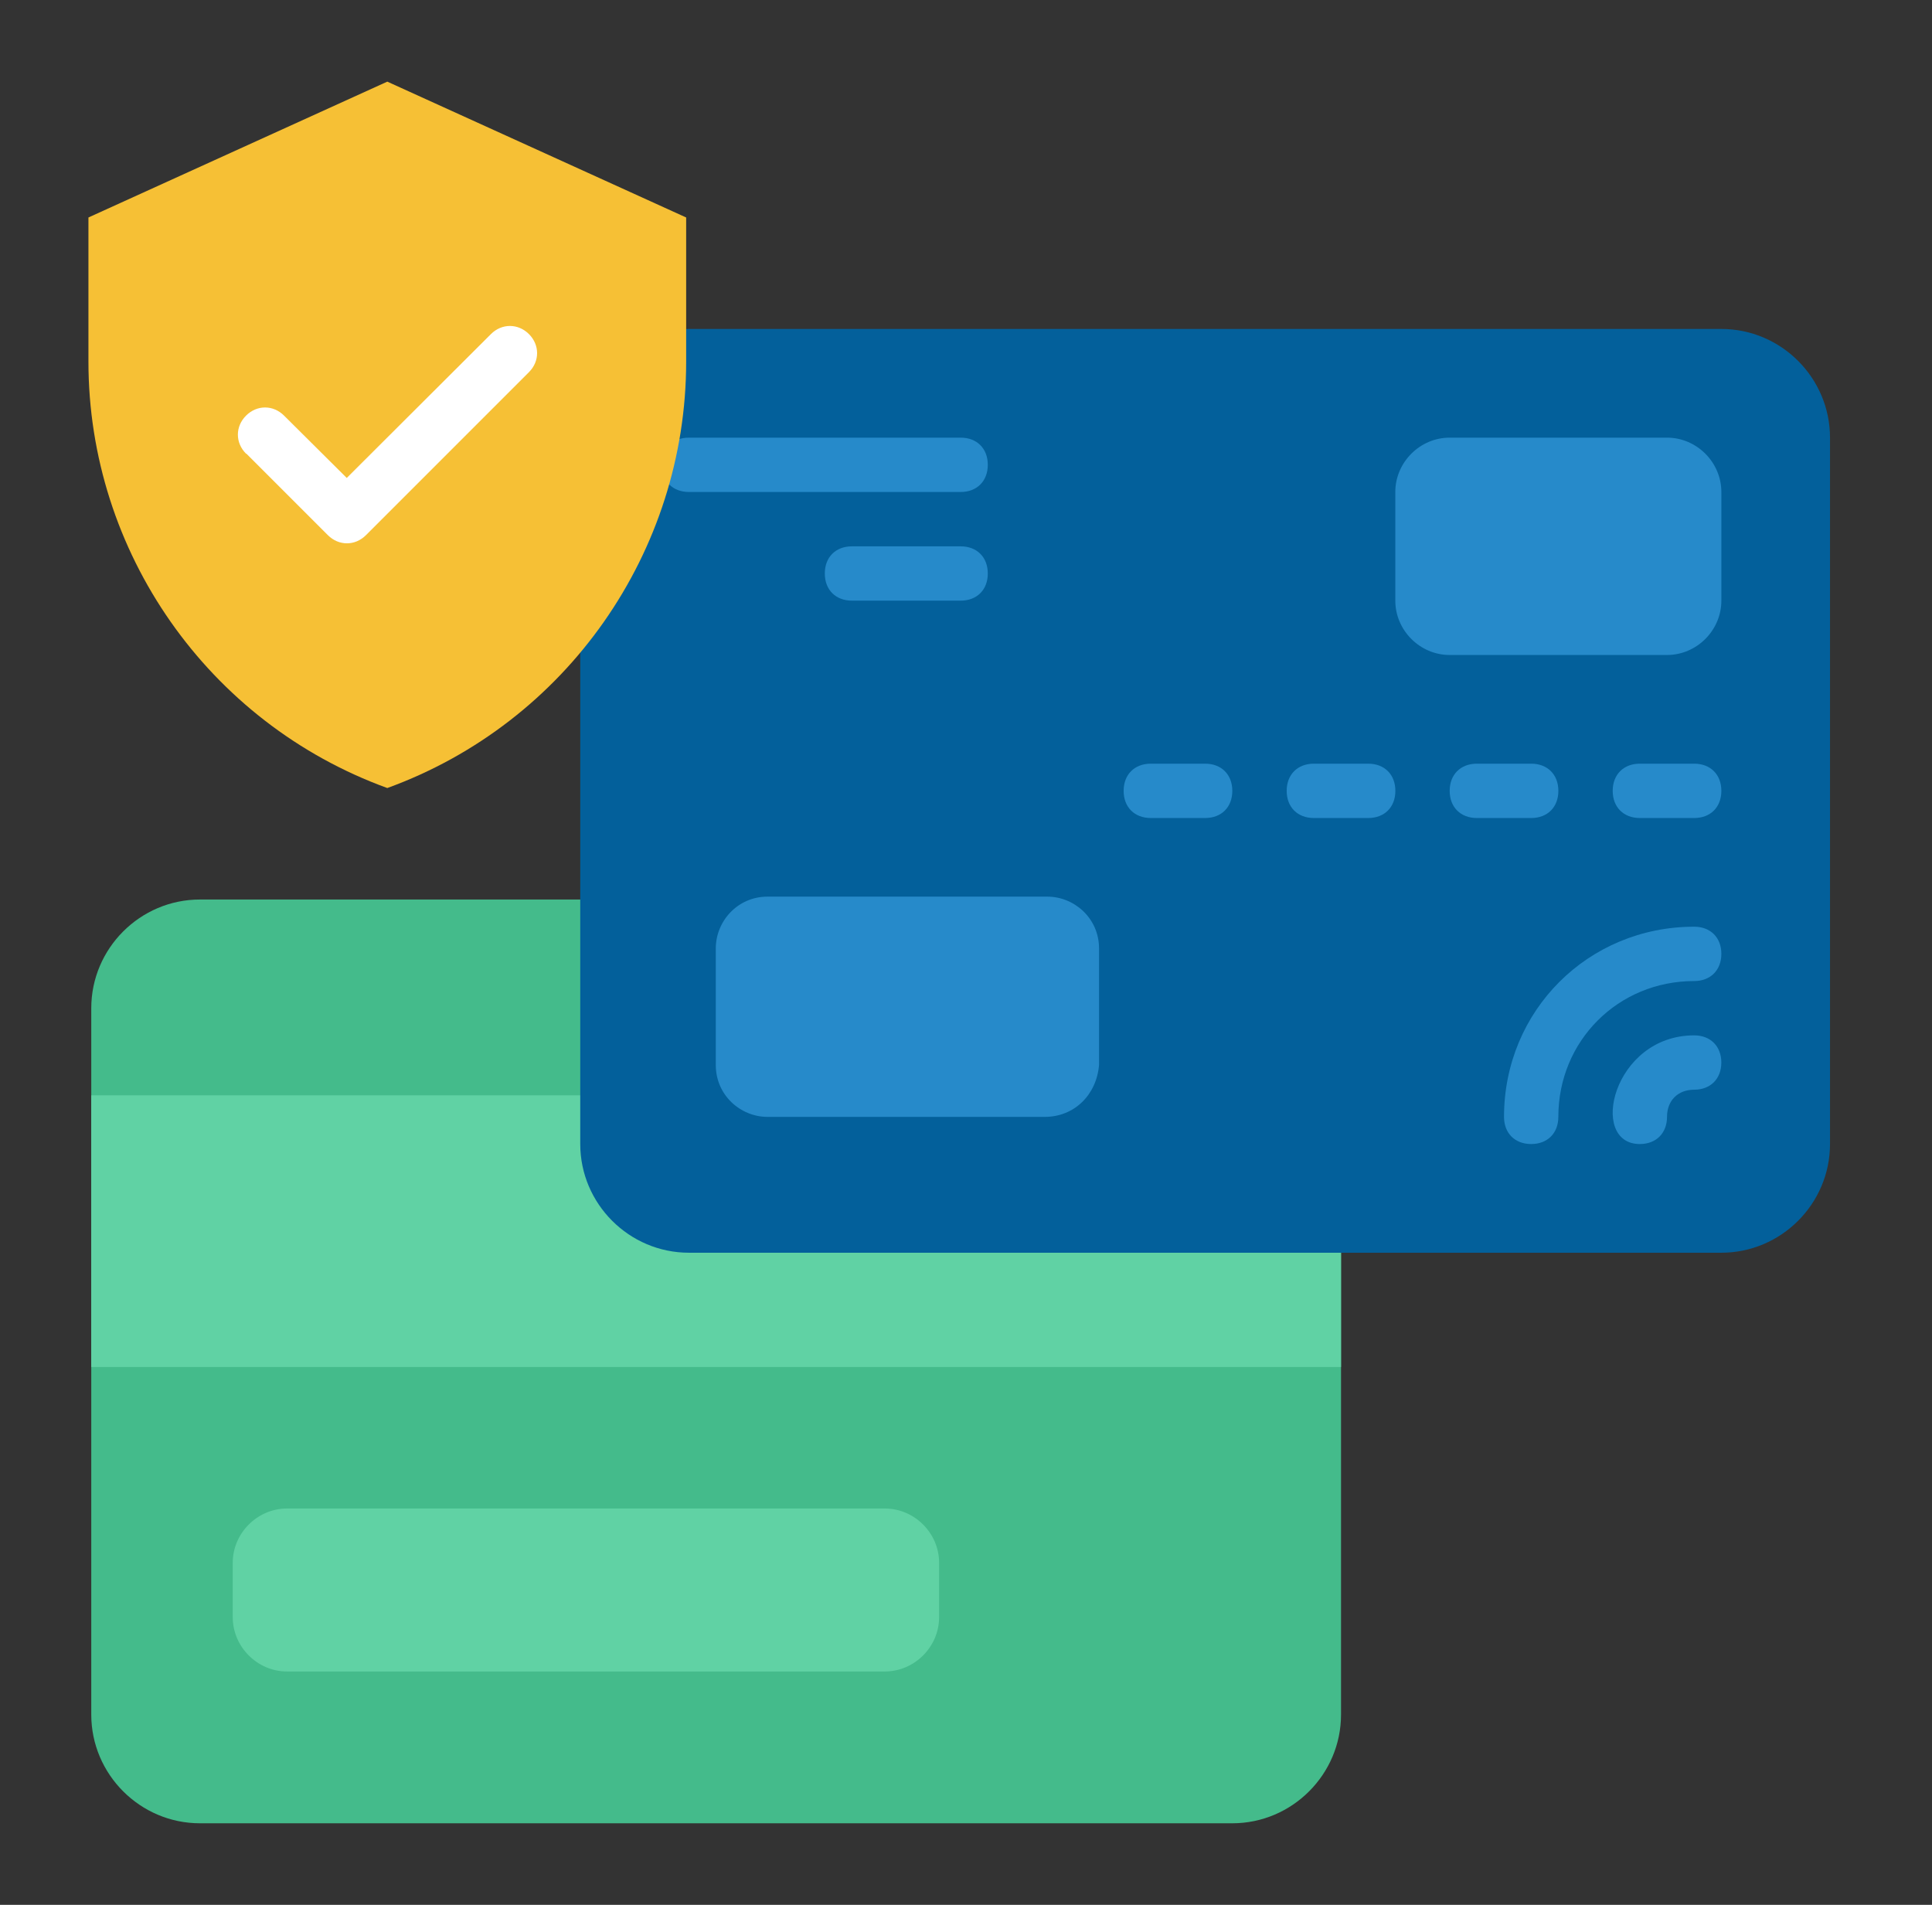
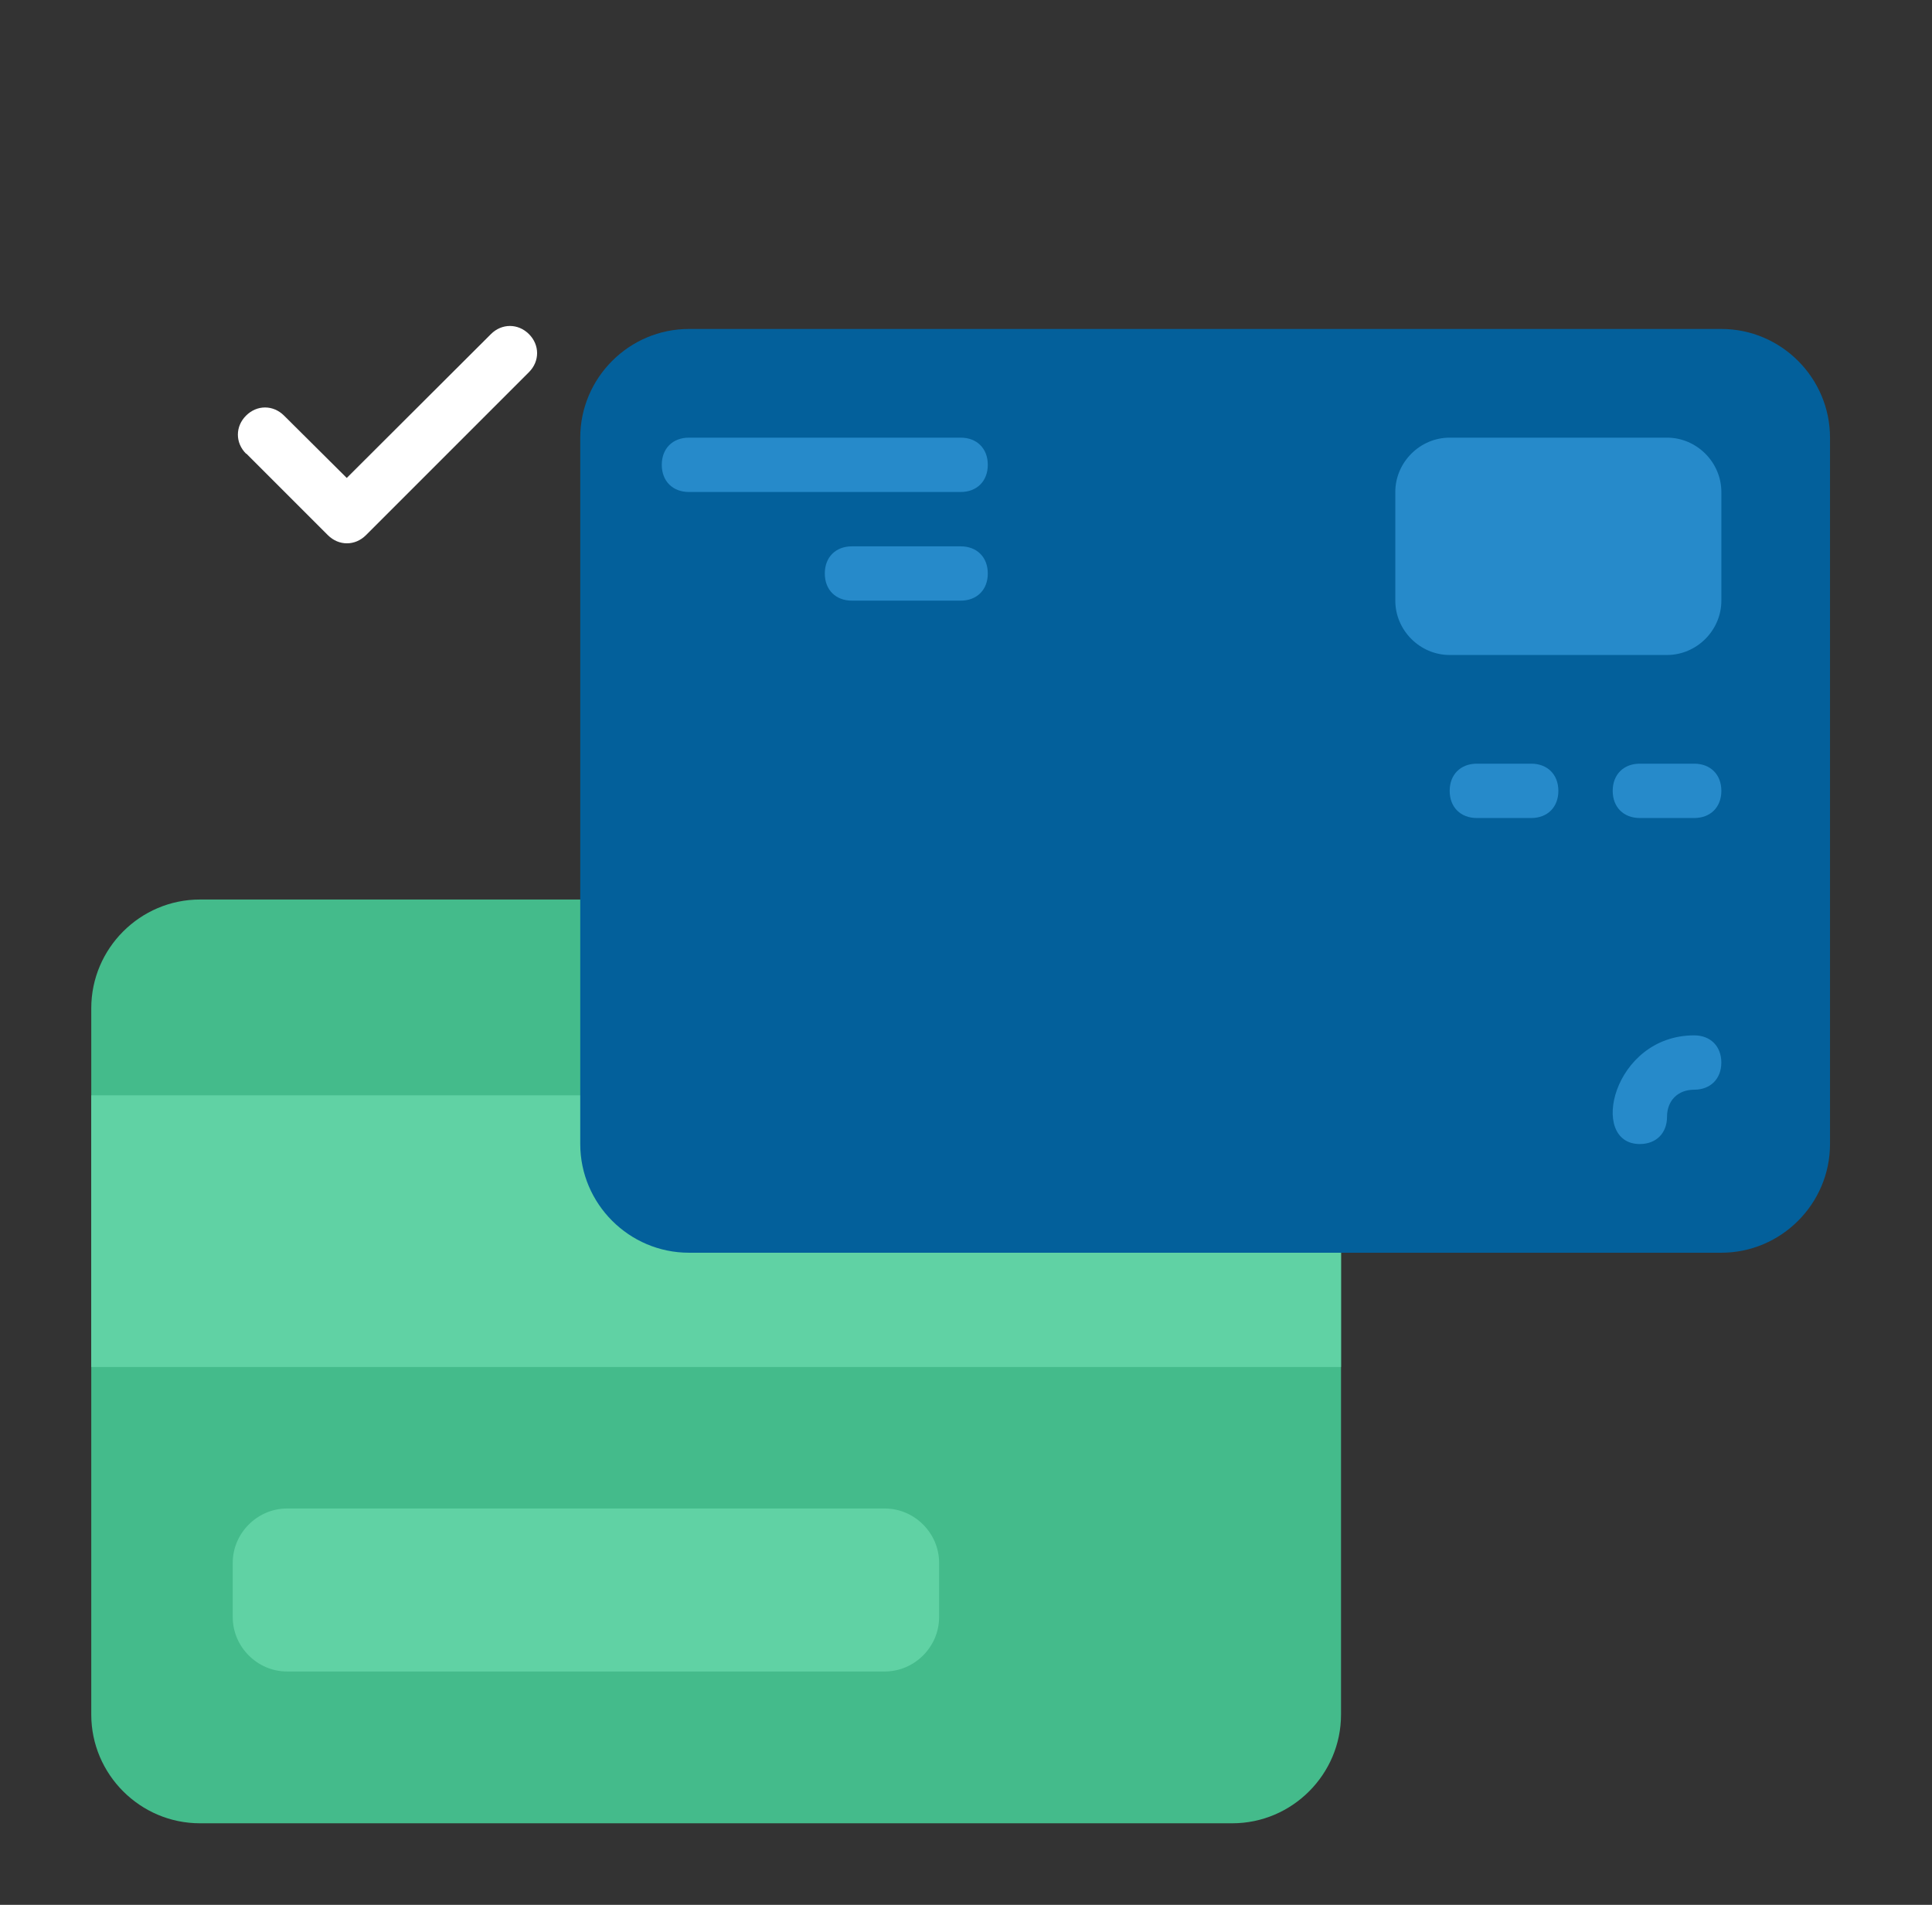
<svg xmlns="http://www.w3.org/2000/svg" width="71" height="70" viewBox="0 0 71 70" fill="none">
  <rect x="0" y="0" width="71" height="70" fill="#333333" stroke="none" />
  <path d="M7.347 33.056H45.288C47.484 33.056 49.282 34.853 49.282 37.05V63.009C49.282 65.206 47.484 67.003 45.288 67.003H7.347C5.151 67.003 3.354 65.206 3.354 63.009V37.05C3.354 34.853 5.151 33.056 7.347 33.056Z" fill="#44BB8B" />
  <path d="M49.282 40.252H3.354V50.236H49.282V40.252Z" fill="#60D2A4" />
  <path d="M67.252 16.083V42.042C67.252 44.239 65.455 46.036 63.258 46.036H25.318C23.121 46.036 21.324 44.239 21.324 42.042V16.083C21.324 13.886 23.121 12.089 25.318 12.089H63.258C65.455 12.089 67.252 13.886 67.252 16.083Z" fill="#03609B" />
  <path d="M53.274 16.083H61.262C62.353 16.083 63.259 16.988 63.259 18.08V22.074C63.259 23.165 62.353 24.07 61.262 24.07H53.274C52.183 24.07 51.277 23.165 51.277 22.074V18.08C51.277 16.988 52.183 16.083 53.274 16.083Z" fill="#268ACA" />
  <path d="M10.55 55.435H32.515C33.607 55.435 34.512 56.34 34.512 57.431V59.428C34.512 60.52 33.607 61.425 32.515 61.425H10.55C9.458 61.425 8.553 60.52 8.553 59.428V57.431C8.553 56.34 9.458 55.435 10.55 55.435Z" fill="#60D2A4" />
  <path d="M36.301 17.081C36.301 17.68 35.902 18.08 35.303 18.08H25.319C24.72 18.08 24.32 17.68 24.32 17.081C24.32 16.482 24.72 16.083 25.319 16.083H35.303C35.902 16.083 36.301 16.482 36.301 17.081Z" fill="#268ACA" />
  <path d="M31.309 22.073H35.303C35.902 22.073 36.301 21.674 36.301 21.075C36.301 20.476 35.902 20.077 35.303 20.077H31.309C30.71 20.077 30.311 20.476 30.311 21.075C30.311 21.674 30.71 22.073 31.309 22.073Z" fill="#268ACA" />
-   <path d="M44.288 30.061H42.291C41.692 30.061 41.293 29.662 41.293 29.063C41.293 28.464 41.692 28.064 42.291 28.064H44.288C44.887 28.064 45.287 28.464 45.287 29.063C45.287 29.662 44.887 30.061 44.288 30.061Z" fill="#268ACA" />
-   <path d="M50.281 30.061H48.284C47.684 30.061 47.285 29.662 47.285 29.063C47.285 28.464 47.684 28.064 48.284 28.064H50.281C50.88 28.064 51.279 28.464 51.279 29.063C51.279 29.662 50.88 30.061 50.281 30.061Z" fill="#268ACA" />
  <path d="M56.271 30.061H54.274C53.675 30.061 53.275 29.662 53.275 29.063C53.275 28.464 53.675 28.064 54.274 28.064H56.271C56.87 28.064 57.269 28.464 57.269 29.063C57.269 29.662 56.87 30.061 56.271 30.061Z" fill="#268ACA" />
  <path d="M62.261 30.061H60.264C59.665 30.061 59.266 29.662 59.266 29.063C59.266 28.464 59.665 28.064 60.264 28.064H62.261C62.86 28.064 63.259 28.464 63.259 29.063C63.259 29.662 62.86 30.061 62.261 30.061Z" fill="#268ACA" />
  <path d="M60.263 42.042C58.359 42.042 59.265 38.048 62.26 38.048C62.859 38.048 63.258 38.448 63.258 39.047C63.258 39.646 62.859 40.045 62.26 40.045C61.661 40.045 61.262 40.445 61.262 41.044C61.262 41.643 60.862 42.042 60.263 42.042Z" fill="#268ACA" />
-   <path d="M56.27 42.042C55.671 42.042 55.272 41.643 55.272 41.044C55.272 37.143 58.36 34.055 62.261 34.055C62.86 34.055 63.259 34.454 63.259 35.053C63.259 35.652 62.86 36.052 62.261 36.052C59.465 36.052 57.268 38.248 57.268 41.044C57.268 41.643 56.869 42.042 56.27 42.042Z" fill="#268ACA" />
-   <path d="M38.392 41.044H28.208C27.21 41.044 26.305 40.245 26.305 39.14V34.853C26.305 33.855 27.103 32.95 28.208 32.95H38.486C39.484 32.95 40.389 33.748 40.389 34.853V39.14C40.296 40.232 39.484 41.044 38.392 41.044Z" fill="#268ACA" />
-   <path d="M25.216 7.992V13.29C25.216 20.28 20.823 26.563 14.233 28.959C7.643 26.563 3.25 20.28 3.25 13.29V7.992L14.233 3L25.216 7.992Z" fill="#F6C035" />
  <path d="M9.042 16.672C8.642 16.272 8.642 15.673 9.042 15.274C9.441 14.874 10.04 14.874 10.44 15.274L12.743 17.564L18.041 12.278C18.44 11.879 19.039 11.879 19.439 12.278C19.838 12.678 19.838 13.277 19.439 13.676L13.448 19.667C13.049 20.066 12.45 20.066 12.05 19.667C12.05 19.667 10.852 18.469 9.055 16.672H9.042Z" fill="white" />
</svg>